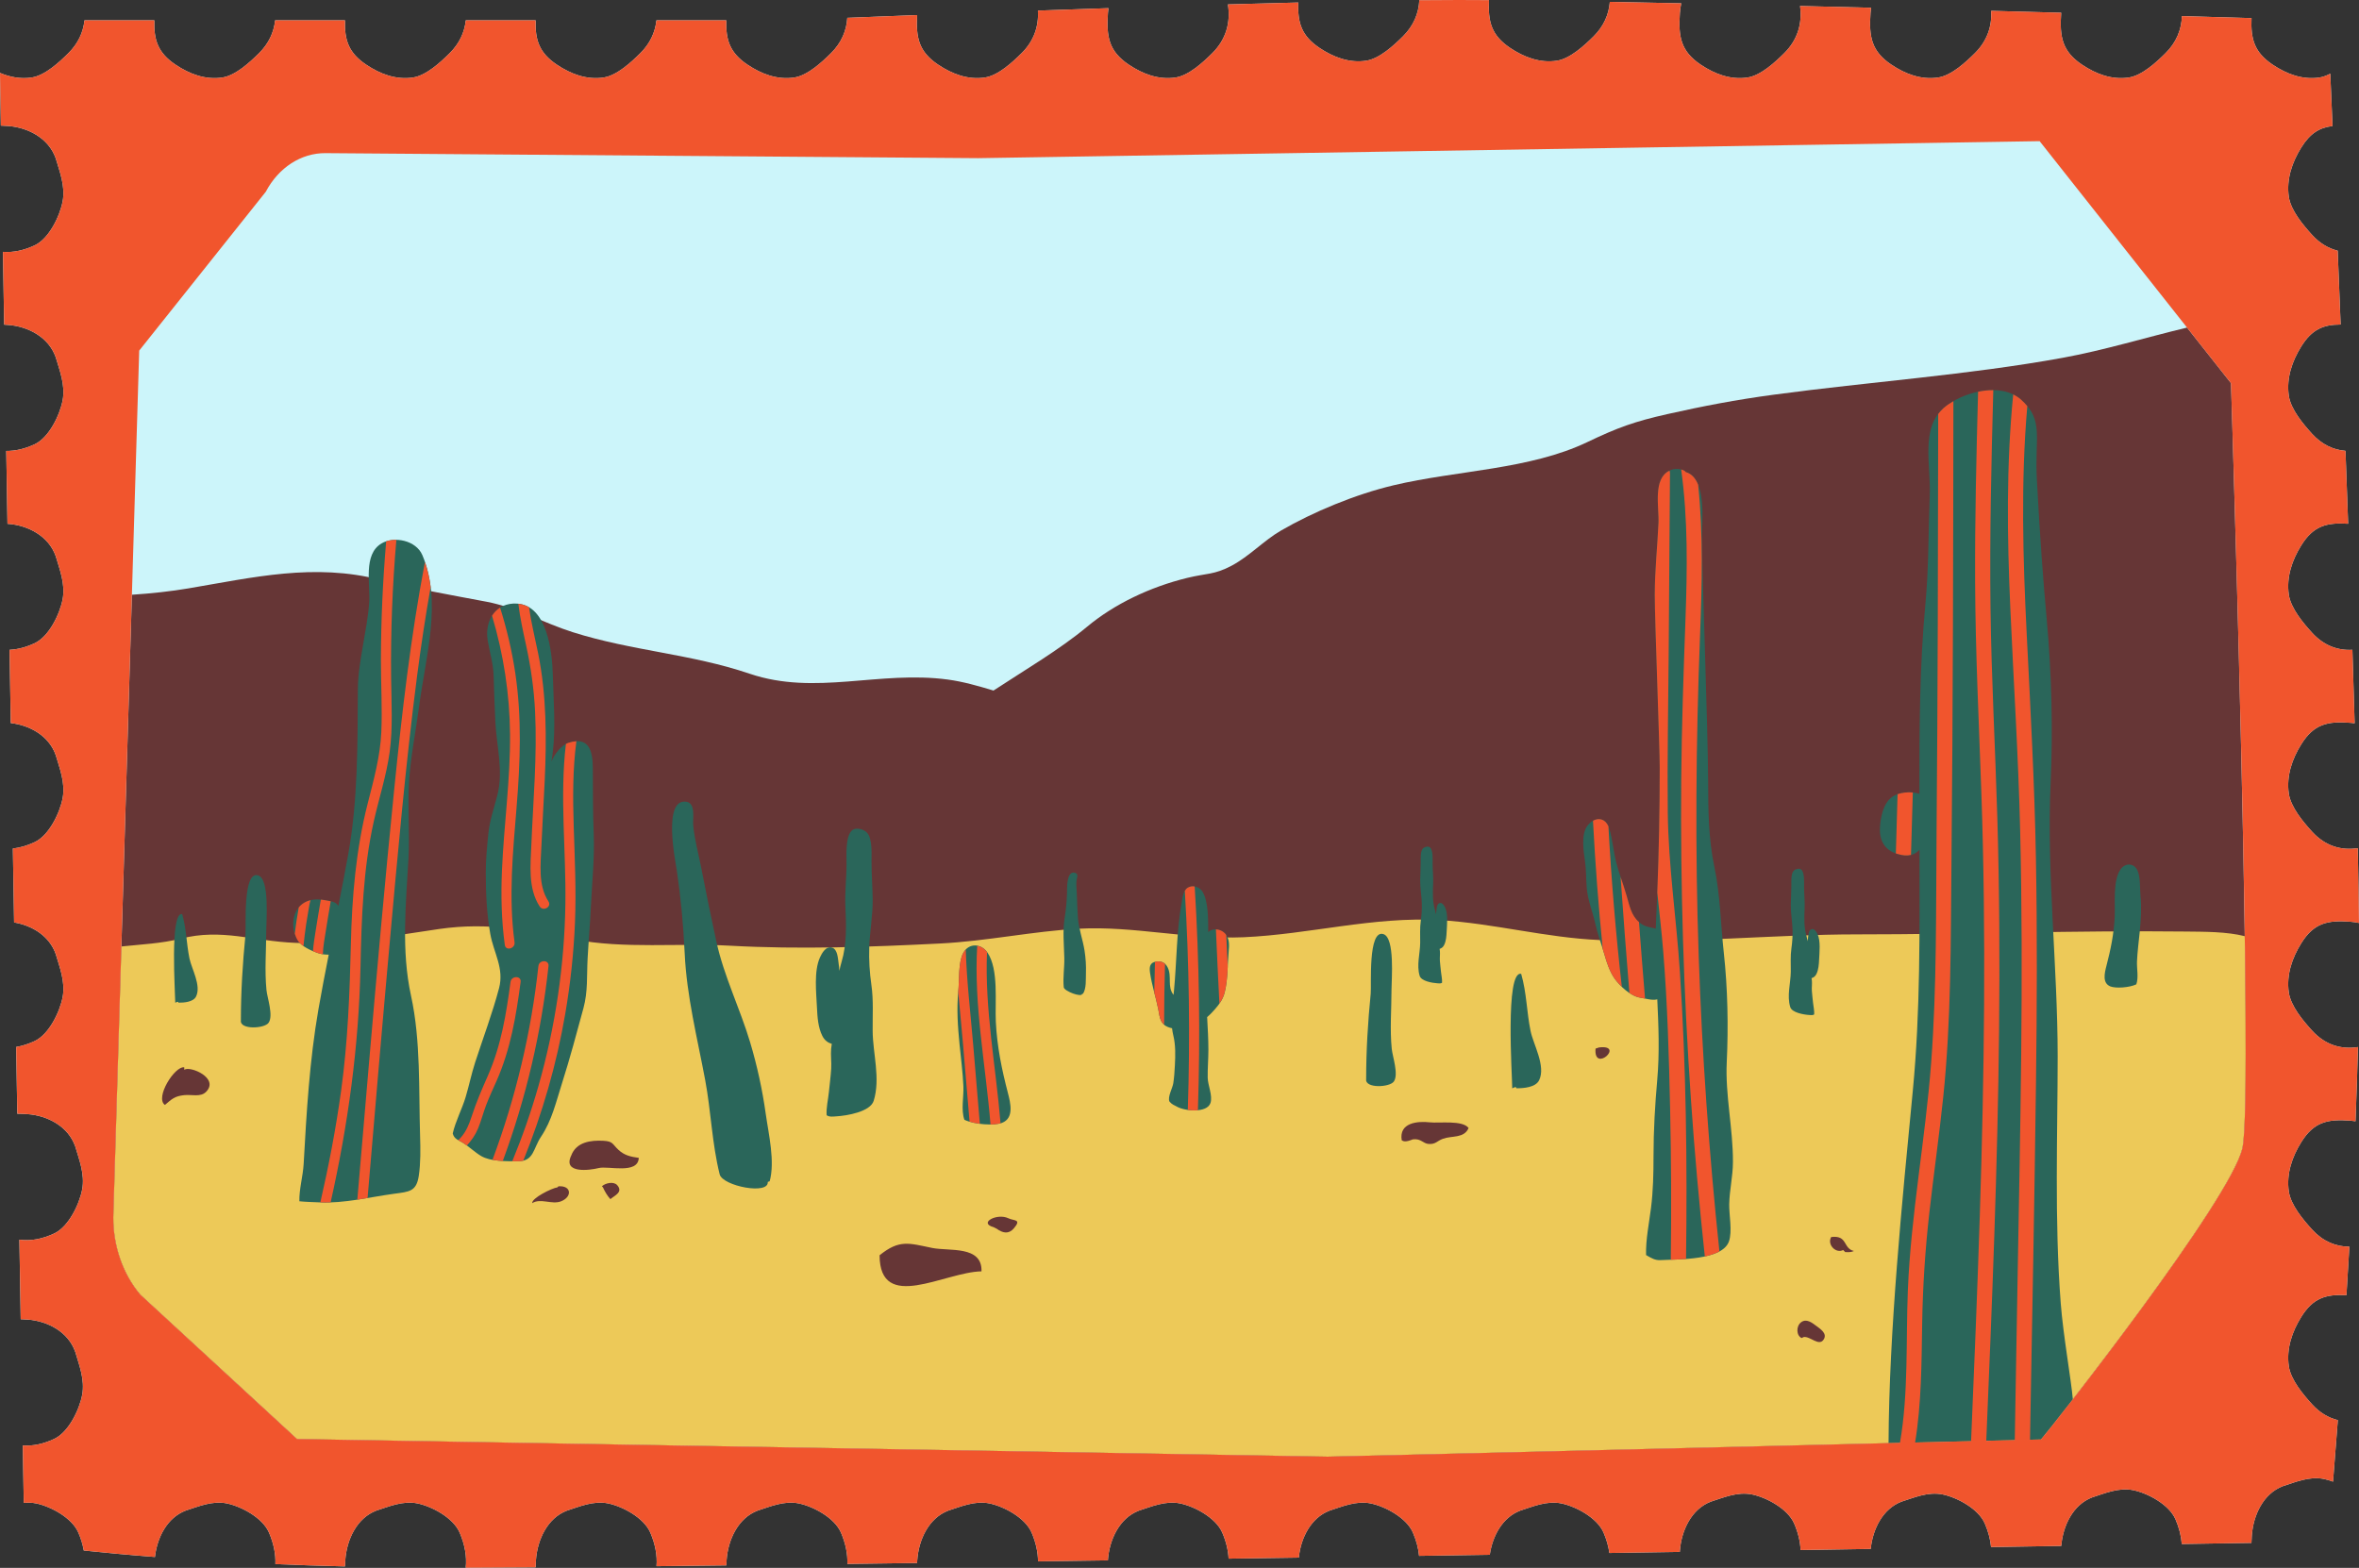
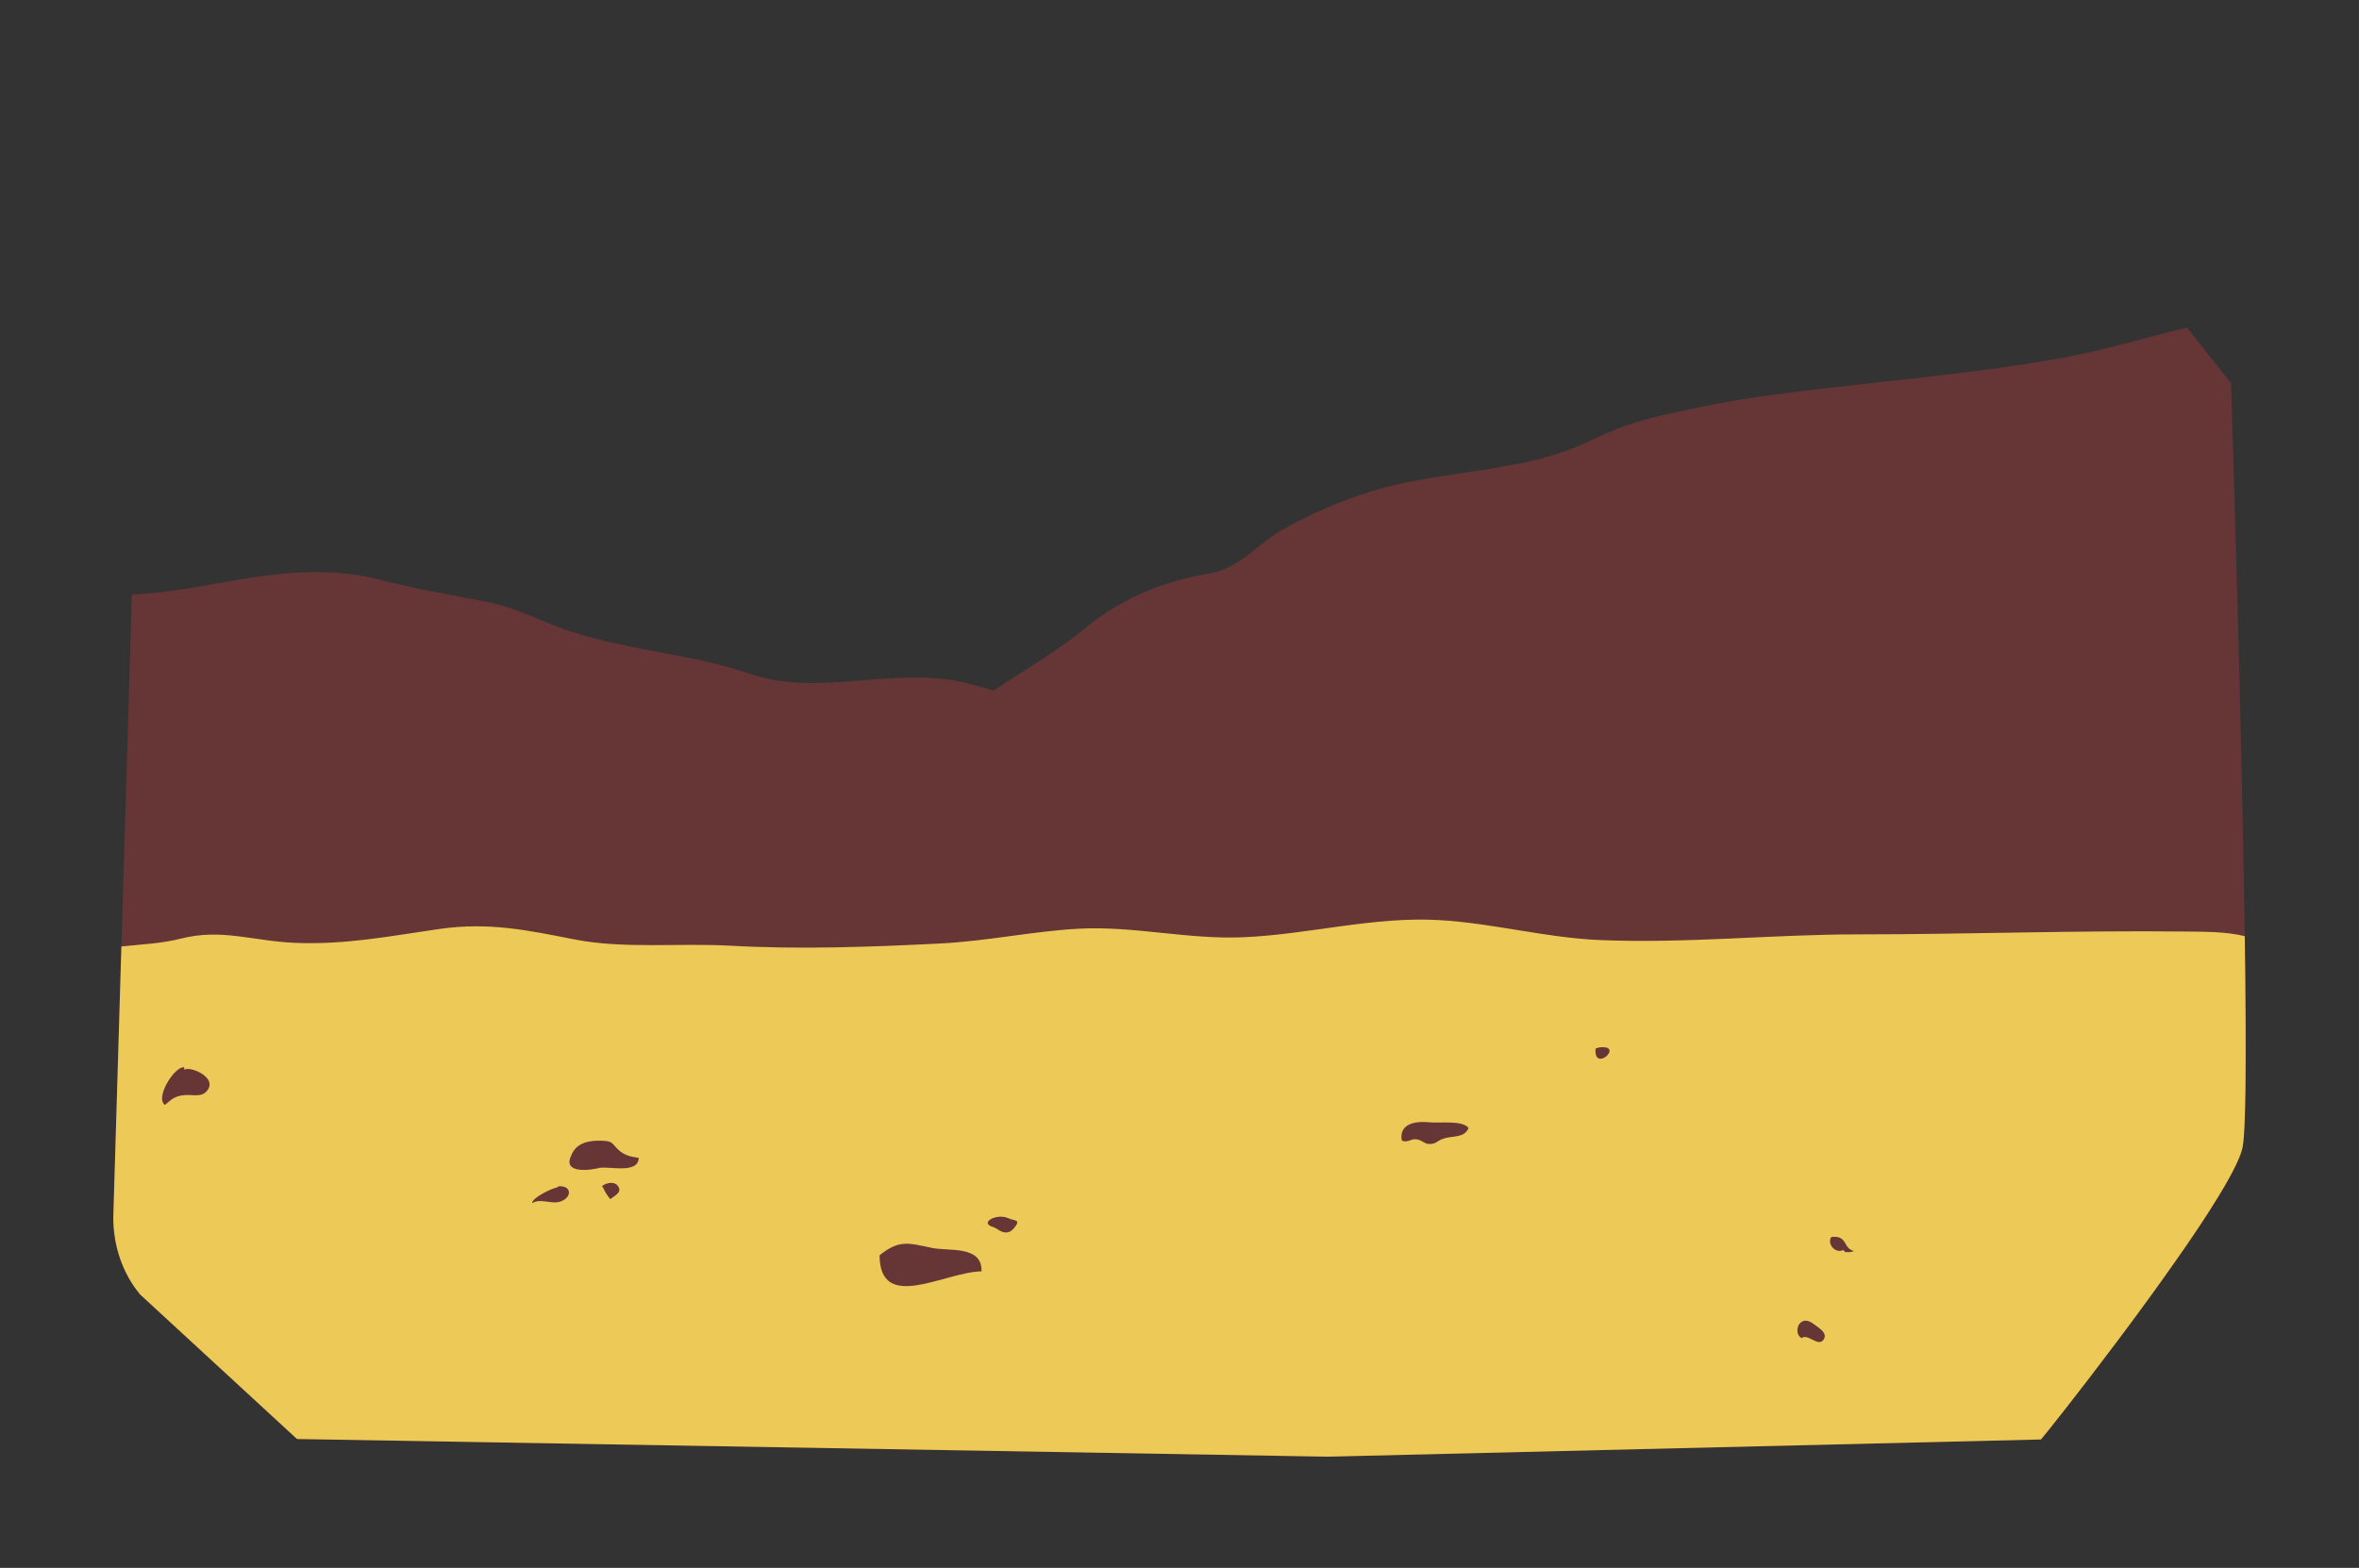
<svg xmlns="http://www.w3.org/2000/svg" fill="#000000" height="310.1" preserveAspectRatio="xMidYMid meet" version="1" viewBox="0.0 0.0 466.5 310.1" width="466.5" zoomAndPan="magnify">
  <rect x="0.0" y="0.0" width="466.5" height="310.1" fill="#333333" stroke="none" />
  <g id="change1_1">
-     <path d="M280.672,0.045C283.465,0.016,286.071,0,288.453,0c1.794,0,3.803,0.009,6,0.026 c-0.215,4.259,0.473,6.943,4.144,9.423c2.762,1.866,5.96,3.072,9.299,2.554c2.58-0.4,5.378-2.961,7.25-4.823 c1.996-1.986,3.014-4.318,3.202-6.811c4.484,0.083,9.219,0.179,14.121,0.283c-0.13,0.636-0.222,1.277-0.267,1.912 c-0.335,4.722,0.204,7.578,4.097,10.208c2.762,1.866,5.96,3.072,9.299,2.554c2.58-0.4,5.378-2.961,7.25-4.823 c2.653-2.639,3.583-5.89,3.12-9.317c4.652,0.112,9.352,0.227,14.05,0.345c-0.049,0.345-0.09,0.69-0.115,1.033 c-0.335,4.722,0.204,7.578,4.097,10.208c2.762,1.866,5.96,3.072,9.299,2.554c2.58-0.4,5.378-2.961,7.25-4.823 c2.404-2.392,3.392-5.285,3.213-8.357c4.73,0.126,9.363,0.251,13.847,0.373c-0.001,0.015-0.003,0.03-0.004,0.045 c-0.335,4.722,0.204,7.578,4.097,10.208c2.761,1.866,5.96,3.072,9.299,2.554c2.58-0.4,5.378-2.961,7.25-4.823 c2.132-2.12,3.15-4.635,3.23-7.319c5.15,0.146,9.789,0.279,13.769,0.395c-0.178,4.126,0.549,6.758,4.154,9.193 c2.762,1.866,5.96,3.072,9.299,2.554c0.699-0.108,1.414-0.384,2.122-0.753c0.127,2.939,0.276,6.421,0.443,10.356 c-2.539,0.293-4.425,1.414-6.2,4.275c-1.788,2.882-2.944,6.22-2.448,9.704c0.383,2.692,2.837,5.612,4.621,7.566 c1.504,1.647,3.217,2.656,5.047,3.105c0.189,4.666,0.385,9.554,0.584,14.611c-3.387-0.004-5.676,0.926-7.806,4.358 c-1.788,2.882-2.944,6.22-2.448,9.704c0.383,2.692,2.837,5.612,4.621,7.566c1.919,2.101,4.177,3.165,6.589,3.348 c0.177,4.774,0.353,9.594,0.524,14.419c-4.23-0.267-6.861,0.397-9.287,4.308c-1.788,2.882-2.944,6.22-2.448,9.704 c0.383,2.692,2.837,5.612,4.621,7.566c2.278,2.494,5.032,3.528,7.957,3.357c0.158,4.943,0.306,9.802,0.443,14.53 c-0.265-0.037-0.529-0.067-0.793-0.087c-4.525-0.349-7.262,0.213-9.781,4.275c-1.788,2.882-2.944,6.22-2.448,9.704 c0.383,2.692,2.837,5.612,4.621,7.566c2.554,2.796,5.704,3.759,9.023,3.243c0.11,5.376,0.19,10.347,0.233,14.795 c-0.549-0.114-1.101-0.196-1.648-0.238c-4.525-0.349-7.262,0.213-9.781,4.275c-1.788,2.882-2.944,6.22-2.448,9.704 c0.383,2.692,2.837,5.612,4.621,7.566c2.561,2.804,5.723,3.765,9.053,3.238c-0.122,4.826-0.286,9.743-0.482,14.677 c-0.322-0.049-0.644-0.091-0.964-0.115c-4.525-0.349-7.262,0.213-9.781,4.275c-1.788,2.882-2.944,6.22-2.448,9.704 c0.383,2.692,2.837,5.612,4.621,7.566c2.122,2.323,4.656,3.378,7.356,3.375c-0.186,3.257-0.379,6.463-0.576,9.593 c-4.039-0.211-6.592,0.521-8.954,4.329c-1.788,2.882-2.944,6.22-2.448,9.704c0.383,2.692,2.837,5.612,4.621,7.566 c1.512,1.655,3.234,2.667,5.075,3.113c-0.345,4.605-0.669,8.706-0.949,12.168c-0.625-0.232-1.229-0.41-1.779-0.524 c-2.917-0.604-5.77,0.675-8.138,1.417c-3.873,1.472-5.858,5.752-6.144,9.791c-0.035,0.498-0.058,0.971-0.071,1.429 c-3.931,0.063-8.556,0.138-13.781,0.222c-0.112-1.592-0.529-3.229-1.235-4.869c-1.271-2.955-5.509-5.185-8.333-5.769 c-2.917-0.604-5.769,0.675-8.138,1.416c-3.813,1.449-5.792,5.62-6.126,9.603c-4.423,0.07-9.063,0.144-13.885,0.22 c-0.136-1.516-0.55-3.072-1.22-4.631c-1.271-2.954-5.509-5.185-8.333-5.769c-2.917-0.604-5.769,0.675-8.138,1.416 c-3.735,1.419-5.709,5.45-6.102,9.358c-4.525,0.071-9.153,0.143-13.872,0.216c-0.07-1.702-0.499-3.46-1.257-5.222 c-1.271-2.954-5.509-5.185-8.333-5.769c-2.917-0.604-5.77,0.675-8.138,1.416c-3.873,1.472-5.858,5.752-6.144,9.791 c-0.004,0.052-0.006,0.101-0.009,0.153c-4.594,0.071-9.242,0.142-13.931,0.214c-0.182-1.324-0.565-2.674-1.147-4.026 c-1.271-2.955-5.509-5.185-8.333-5.77c-2.917-0.604-5.769,0.675-8.138,1.417c-3.537,1.344-5.495,5.031-6.026,8.738 c-4.647,0.07-9.313,0.14-13.987,0.21c-0.139-1.505-0.553-3.048-1.218-4.595c-1.271-2.955-5.509-5.185-8.333-5.77 c-2.917-0.604-5.769,0.675-8.138,1.417c-3.716,1.412-5.689,5.41-6.096,9.299c-4.643,0.068-9.274,0.136-13.882,0.202 c-0.08-1.679-0.506-3.412-1.252-5.148c-1.271-2.955-5.509-5.185-8.333-5.77c-2.917-0.604-5.77,0.675-8.138,1.417 c-3.873,1.472-5.858,5.752-6.144,9.791c-0.001,0.018-0.002,0.034-0.003,0.052c-4.657,0.066-9.265,0.13-13.819,0.193 c-0.005-1.844-0.439-3.761-1.265-5.683c-1.271-2.955-5.509-5.185-8.333-5.77c-2.917-0.604-5.769,0.675-8.138,1.417 c-3.873,1.472-5.858,5.752-6.144,9.791c-0.014,0.195-0.024,0.381-0.034,0.57c-4.699,0.063-9.302,0.123-13.793,0.181 c0.083-1.998-0.358-4.091-1.26-6.189c-1.271-2.955-5.509-5.185-8.333-5.77c-2.917-0.604-5.769,0.675-8.138,1.417 c-3.873,1.472-5.858,5.752-6.144,9.791c-0.026,0.361-0.044,0.707-0.058,1.047c-4.815,0.057-9.427,0.11-13.803,0.158 c0.176-2.134-0.255-4.385-1.226-6.643c-1.271-2.955-5.509-5.185-8.333-5.77c-2.917-0.604-5.77,0.675-8.138,1.417 c-3.873,1.472-5.858,5.752-6.144,9.791c-0.035,0.5-0.058,0.975-0.071,1.435c-5.453,0.042-10.1,0.069-13.817,0.077 c0.247-2.224-0.181-4.584-1.199-6.95c-1.271-2.955-5.509-5.185-8.333-5.77c-2.917-0.604-5.769,0.675-8.138,1.417 c-3.873,1.472-5.858,5.752-6.144,9.791c-0.031,0.433-0.051,0.846-0.065,1.249c-4.849-0.12-9.442-0.275-13.763-0.457 c0.091-2.01-0.351-4.118-1.259-6.23c-1.271-2.955-5.509-5.185-8.333-5.77c-2.917-0.604-5.769,0.675-8.138,1.417 c-3.676,1.397-5.648,5.325-6.084,9.175c-5.571-0.433-10.271-0.879-14.071-1.283c-0.205-1.167-0.565-2.353-1.076-3.539 c-1.271-2.955-5.509-5.185-8.333-5.77c-0.83-0.172-1.653-0.18-2.463-0.103l-0.189-11.364c1.998,0.147,4.101-0.307,6.21-1.295 c2.831-1.326,4.968-5.75,5.528-8.696c0.579-3.044-0.647-6.021-1.357-8.493c-1.411-4.042-5.512-6.113-9.382-6.412 c-0.493-0.038-0.962-0.063-1.414-0.076l-0.262-15.73c2.196,0.319,4.539-0.126,6.887-1.225c2.831-1.326,4.968-5.749,5.528-8.696 c0.579-3.044-0.647-6.021-1.357-8.493c-1.411-4.042-5.512-6.113-9.382-6.412c-0.744-0.057-1.436-0.087-2.09-0.083l-0.22-13.207 c1.205-0.202,2.431-0.593,3.659-1.168c2.831-1.326,4.968-5.75,5.528-8.696c0.579-3.044-0.647-6.021-1.357-8.493 c-1.272-3.645-4.733-5.682-8.24-6.267l-0.243-14.626c1.413-0.154,2.862-0.584,4.312-1.263c2.831-1.326,4.968-5.75,5.528-8.696 c0.579-3.044-0.647-6.021-1.357-8.493c-1.352-3.873-5.174-5.932-8.896-6.36l-0.241-14.487c1.619-0.079,3.291-0.524,4.966-1.309 c2.831-1.326,4.968-5.749,5.528-8.696c0.579-3.044-0.647-6.021-1.357-8.493c-1.411-4.042-5.512-6.113-9.382-6.412 c-0.058-0.004-0.112-0.007-0.169-0.011l-0.24-14.415c1.82,0.026,3.718-0.427,5.62-1.318c2.831-1.326,4.968-5.75,5.528-8.696 c0.579-3.044-0.647-6.021-1.357-8.493c-1.411-4.042-5.512-6.113-9.382-6.412c-0.282-0.022-0.556-0.04-0.825-0.054l-0.24-14.402 c2.018,0.163,4.144-0.29,6.275-1.288c2.831-1.326,4.968-5.75,5.528-8.696c0.579-3.044-0.647-6.021-1.357-8.493 c-1.411-4.042-5.512-6.113-9.382-6.412c-0.517-0.04-1.007-0.066-1.48-0.078L0,14.421c1.98,0.838,4.1,1.244,6.283,0.906 c2.58-0.4,5.378-2.961,7.25-4.823c1.908-1.898,2.922-4.112,3.173-6.48h13.811c-0.105,3.872,0.695,6.403,4.169,8.749 c2.762,1.866,5.96,3.072,9.299,2.554c2.58-0.4,5.378-2.961,7.25-4.823c1.908-1.898,2.922-4.112,3.173-6.48h13.811 c-0.105,3.872,0.695,6.403,4.169,8.749c2.762,1.866,5.96,3.072,9.299,2.554c2.58-0.4,5.378-2.961,7.25-4.823 c1.908-1.898,2.922-4.112,3.173-6.48h13.811c-0.105,3.872,0.695,6.403,4.169,8.749c2.762,1.866,5.96,3.072,9.299,2.554 c2.58-0.4,5.378-2.961,7.25-4.823c1.908-1.898,2.922-4.112,3.173-6.48h13.811c-0.105,3.872,0.695,6.403,4.169,8.749 c2.762,1.866,5.96,3.072,9.299,2.554c2.58-0.4,5.378-2.961,7.25-4.823c2.041-2.03,3.063-4.422,3.217-6.978 c3.89-0.156,8.57-0.341,13.814-0.543c-0.271,4.471,0.347,7.239,4.122,9.789c2.762,1.866,5.96,3.072,9.299,2.554 c2.58-0.4,5.378-2.961,7.25-4.823c2.417-2.404,3.402-5.316,3.21-8.406c4.539-0.162,9.214-0.324,13.948-0.483 c-0.043,0.317-0.08,0.634-0.102,0.95c-0.335,4.722,0.204,7.578,4.097,10.208c2.762,1.866,5.96,3.072,9.299,2.554 c2.58-0.4,5.378-2.961,7.25-4.823c2.734-2.72,3.643-6.088,3.079-9.631c4.738-0.137,9.403-0.263,13.912-0.375 c-0.138,3.986,0.629,6.564,4.162,8.951c2.762,1.866,5.96,3.072,9.299,2.554c2.58-0.4,5.378-2.961,7.25-4.823 C279.527,5.109,280.551,2.66,280.672,0.045z" fill="#ccf5fa" />
-   </g>
+     </g>
  <g id="change2_1">
    <path d="M444.082,211.267c-0.002,0.294-0.004,0.578-0.006,0.866c-0.003,0.371-0.004,0.756-0.008,1.116 c-0.001,0.072-0.001,0.148-0.002,0.22c-0.004,0.472-0.01,0.924-0.015,1.377c-0.002,0.199-0.005,0.405-0.007,0.6 c-0.005,0.38-0.011,0.744-0.017,1.109c-0.004,0.25-0.008,0.504-0.013,0.747c-0.006,0.326-0.013,0.639-0.02,0.951 c-0.006,0.258-0.011,0.515-0.018,0.763c-0.007,0.284-0.015,0.559-0.022,0.831c-0.007,0.256-0.015,0.509-0.023,0.753 c-0.008,0.247-0.016,0.488-0.025,0.723c-0.009,0.245-0.018,0.482-0.028,0.715c-0.009,0.214-0.018,0.426-0.028,0.628 c-0.011,0.23-0.022,0.449-0.034,0.665c-0.01,0.182-0.02,0.364-0.03,0.535c-0.009,0.149-0.019,0.285-0.028,0.424 c0,0.002,0,0.005,0,0.007h0c-0.004,0.054-0.007,0.113-0.011,0.167c-0.011,0.153-0.021,0.311-0.033,0.453 c-0.015,0.19-0.031,0.361-0.048,0.532c-0.011,0.119-0.022,0.246-0.034,0.356c-0.019,0.176-0.039,0.328-0.059,0.48 c-0.01,0.08-0.021,0.171-0.031,0.244c-0.031,0.205-0.063,0.385-0.096,0.535c-0.001,0.005-0.002,0.012-0.003,0.016 c-0.199,0.881-0.645,2.021-1.286,3.36c-0.868,1.814-2.099,3.999-3.599,6.445c-0.602,0.981-1.246,2.004-1.926,3.06 c-0.454,0.704-0.923,1.423-1.406,2.155c-0.242,0.366-0.487,0.735-0.735,1.106c-1.242,1.859-2.566,3.789-3.94,5.755 c-1.099,1.573-2.231,3.169-3.379,4.77c-0.574,0.8-1.152,1.602-1.733,2.402c-0.871,1.2-1.746,2.398-2.62,3.586 c-0.415,0.564-0.83,1.125-1.243,1.684c-0.747,1.009-1.491,2.009-2.227,2.993c-0.286,0.382-0.57,0.762-0.854,1.139 c-7.364,9.808-13.767,17.875-14.886,19.17l-141.035,3.404l-203.843-3.494l-31.003-28.569c-1.71-2.037-3.044-4.425-3.948-7.018 s-1.38-5.39-1.376-8.243l0.054-1.806h0l1.058-35.393h0l0.49-16.387l0,0l2.079-69.567c3.904-0.25,7.697-0.672,11.209-1.265 c12.857-2.172,24.844-5.044,37.939-1.679c7.146,1.836,13.802,2.962,20.998,4.328c5.877,1.115,11.327,4.217,17.068,6.031 c11.742,3.711,23.287,4.255,34.972,8.211c12.984,4.396,25.576-0.685,39.193,1.152c2.947,0.398,5.96,1.248,9,2.171 c6.304-4.14,13.022-8.056,18.526-12.634c5.322-4.427,12.332-7.827,19.819-9.654c3.816-0.931,5.31-0.582,8.733-2.398 c3.545-1.881,6.371-4.981,9.75-6.94c6.38-3.699,14.725-7.18,22.302-8.976c12.615-2.99,26.857-3.061,38.341-8.556 c5.939-2.842,9.255-4.053,15.855-5.533c7.055-1.582,13.469-2.816,20.998-3.829c18.99-2.557,38.479-3.898,57.056-7.282 c8.289-1.51,16.381-4.01,24.654-5.988l8.691,10.993c0,0,2.086,64.45,2.724,109.376c0,0,0,0,0,0c0.002,0.148,0.004,0.288,0.006,0.436 c0.017,1.22,0.033,2.424,0.048,3.612c0.006,0.452,0.011,0.897,0.016,1.344c0.012,0.971,0.022,1.931,0.032,2.878 c0.003,0.328,0.007,0.661,0.01,0.986c0.011,1.157,0.021,2.286,0.03,3.402c0.003,0.407,0.006,0.811,0.009,1.212 c0.008,1.083,0.014,2.151,0.019,3.19c0,0.086,0.001,0.179,0.002,0.265c0.002,0.461,0.003,0.901,0.004,1.353 c0.001,0.362,0.003,0.728,0.003,1.083c0.001,0.519,0.002,1.023,0.002,1.528c0,0.335,0,0.67,0,0.999c0,0.494-0.001,0.979-0.002,1.459 c-0.001,0.337-0.002,0.668-0.003,0.997C444.087,210.365,444.085,210.822,444.082,211.267z" fill="#663636" />
  </g>
  <g id="change3_1">
    <path d="M444.083,202.486c-0.024-5.253-0.084-11.1-0.173-17.325c-3.602-0.91-7.996-0.874-11.709-0.916 c-21.604-0.249-43.101,0.561-64.822,0.561c-17.003,0-33.851,1.846-51.023,1.122c-10.668-0.449-21.029-3.32-31.689-3.941 c-13.028-0.759-25.753,2.82-38.749,3.386c-11.01,0.48-21.677-2.263-32.544-1.689c-9.065,0.479-18.156,2.463-27.512,2.931 c-13.806,0.69-27.703,1.198-41.523,0.431c-9.966-0.553-21.027,0.668-30.75-1.242c-9.235-1.814-16.91-3.475-26.767-2.057 c-9.709,1.397-18.337,3.125-28.325,2.743c-8.404-0.322-14.612-2.912-22.745-0.842c-3.8,0.968-7.812,1.135-11.748,1.552l-0.49,16.387 h0l-1.112,37.199c-0.005,2.854,0.471,5.65,1.376,8.243s2.238,4.981,3.948,7.018l31.003,28.569l203.843,3.494l141.035-3.404 c1.119-1.295,7.522-9.362,14.886-19.17c0.283-0.377,0.568-0.757,0.854-1.139c0.736-0.984,1.48-1.984,2.227-2.993 c0.414-0.559,0.828-1.12,1.243-1.684c0.874-1.188,1.75-2.385,2.62-3.586c0.581-0.8,1.159-1.602,1.733-2.402 c1.148-1.601,2.28-3.197,3.379-4.77c1.374-1.966,2.698-3.897,3.94-5.755c0.248-0.372,0.494-0.741,0.735-1.106 c0.483-0.732,0.953-1.451,1.406-2.155c0.68-1.056,1.324-2.078,1.926-3.06c1.5-2.446,2.73-4.631,3.599-6.445 c0.641-1.339,1.087-2.479,1.286-3.36c0.001-0.005,0.002-0.012,0.003-0.016c0.034-0.151,0.066-0.33,0.096-0.535 c0.011-0.073,0.021-0.165,0.031-0.244c0.02-0.152,0.04-0.304,0.059-0.48c0.012-0.11,0.022-0.237,0.034-0.356 c0.016-0.171,0.032-0.342,0.048-0.532c0.011-0.143,0.022-0.3,0.033-0.453c0.014-0.193,0.027-0.387,0.04-0.597 c0.01-0.171,0.02-0.354,0.03-0.535c0.012-0.216,0.023-0.435,0.034-0.665c0.01-0.203,0.019-0.414,0.028-0.628 c0.01-0.232,0.019-0.469,0.028-0.715c0.009-0.235,0.017-0.476,0.025-0.723c0.008-0.245,0.016-0.497,0.023-0.753 c0.008-0.272,0.015-0.546,0.022-0.831c0.006-0.249,0.012-0.506,0.018-0.763c0.007-0.312,0.014-0.625,0.02-0.951 c0.005-0.243,0.009-0.496,0.013-0.747c0.006-0.365,0.012-0.729,0.017-1.109c0.003-0.196,0.005-0.401,0.007-0.6 c0.006-0.452,0.011-0.905,0.015-1.377c0.001-0.072,0.001-0.148,0.002-0.22C444.097,210.063,444.101,206.446,444.083,202.486z M40.717,215.984c-1.07,1.056-2.823,0.465-4.278,0.618c-1.895,0.2-2.433,0.753-3.827,1.939c-2.03-1.417,1.97-7.772,3.827-7.432 v0.478C37.6,210.75,43.476,213.26,40.717,215.984z M110.912,237.617c-1.794,0.678-4.021-0.695-5.661,0.346 c-0.159-0.966,3.877-2.975,4.982-3.119l0.209-0.209C113.071,234.45,113.168,236.765,110.912,237.617z M120.706,237.172 c-0.602-0.65-1.094-1.493-1.471-2.328l-0.209-0.209c0.683-0.648,2.332-1.025,3.037-0.219 C123.27,235.795,121.552,236.443,120.706,237.172z M118.393,231.024c-1.758,0.446-7.169,1.16-5.438-2.461 c0.998-2.679,3.826-3.075,6.386-2.931c1.908,0.108,1.715,0.624,2.946,1.779c1.198,1.123,2.449,1.379,4.034,1.6 C126.173,232.324,120.277,230.547,118.393,231.024z M173.94,248.278c3.911-3.16,5.757-2.407,10.393-1.453 c3.334,0.686,9.927-0.535,9.763,4.629C186.775,251.581,173.981,259.716,173.94,248.278z M200.509,242.935 c-1.024,1.211-2.171,0.985-3.441,0.073l-0.586-0.293c-3.062-0.83,0.693-2.835,2.928-1.757 C200.527,241.498,202.072,241.086,200.509,242.935z M285.346,225.234c-1.197,0.434-1.413,1.108-2.804,1.028 c-1.129-0.065-1.532-1.128-3.141-0.914c-1.502,0.609-1.863,0.39-2.205,0.185c-0.582-3.501,3.13-3.825,5.57-3.55 c1.848,0.208,6.457-0.482,7.651,1.122C289.533,225.192,287.153,224.579,285.346,225.234z M315.526,207.398l0.673-0.224 C321.46,206.523,315.104,212.346,315.526,207.398z M360.683,264.858c-0.91,1.592-2.671-0.609-4.002-0.411l-0.4,0.2 c-1.064-0.476-1.133-2.326-0.124-3.109c1.057-0.821,2.174,0.074,3.082,0.752C360.058,262.903,361.325,263.735,360.683,264.858z M364.886,247.637l-0.4-0.4c-1.397,0.751-3.224-1.038-2.367-2.567c3.315-0.427,2.285,2.246,4.497,2.761 C366.094,247.68,365.512,247.692,364.886,247.637z" fill="#edc958" />
  </g>
  <g id="change4_1">
-     <path d="M342.695,229.839c-0.011,2.855-0.676,5.494-0.736,8.332c-0.045,2.1,0.648,5.37-0.055,7.362 c-1.331,3.768-9.997,3.519-13.545,3.703c-1.043,0.054-1.766-0.367-2.843-1.003c-0.083-3.06,0.594-6.283,0.973-9.296 c0.432-3.435,0.5-6.822,0.5-10.326c0-5.088,0.297-10.051,0.736-15.038c0.472-5.35,0.258-10.64,0.008-15.935 c-0.048,0.016-0.093,0.037-0.143,0.049c-0.92,0.213-2.3-0.225-3.237-0.364c-1.857-0.275-4.019-2.29-5.067-3.781 c-0.967-1.376-1.554-3.176-2.012-4.781c-0.577-2.017-1.356-4.012-1.796-6.063c-0.501-2.333-1.481-4.588-1.689-6.988 c-0.156-1.8-0.092-3.62-0.352-5.397c-0.278-1.899-0.799-5.237,0.432-6.926c1.383-1.897,3.643-1.934,4.366,0.483 c0.645,2.154,0.826,4.504,1.377,6.698c0.568,2.261,1.416,4.33,2.052,6.57c0.663,2.332,1.051,4.61,3.317,5.829 c0.767,0.412,1.647,0.489,2.454,0.696c0.014-0.401,0.025-0.802,0.045-1.204c0.503-10.068,0.736-20.328,0.736-30.629 c0-4.138-0.987-29.39-0.982-34.165c0.006-4.855,0.529-9.56,0.736-14.229c0.147-3.296-1.312-9.324,2.7-10.565 c0.933-0.288,2.356-0.05,2.7,0.497c4.223,1.19,3.191,9.888,3.191,13.188c0,5.687,1.183,37.479,1.227,47.855 c0.025,5.865,0.04,11.349,1.227,17.011c1.188,5.67,1.236,11.245,1.869,16.989c0.781,7.085,0.916,14.703,0.586,21.659 C341.156,216.633,342.721,223.159,342.695,229.839z M239.23,184.118c-0.115,0.072-0.206,0.159-0.295,0.247 c-0.023-2.612,0.045-6.068-1.141-8.002c-0.546-0.89-1.843-1.417-2.875-0.812c-1.002,0.588-1.069,2.092-1.249,3.081 c-1.016,5.587-0.965,11.55-1.512,17.318c-0.026,0.274-0.056,0.547-0.087,0.821c-1.306-1.613-0.265-3.625-1.158-5.416 c-0.474-0.949-1.203-1.332-2.273-1.17c-1.273,0.193-1.381,1.078-1.215,2.228c0.351,2.418,1.143,4.793,1.62,7.173 c0.225,1.121,0.269,2.449,1.274,3.188c0.375,0.276,0.904,0.487,1.456,0.597c0.056,0.461,0.128,0.922,0.242,1.386 c0.476,1.936,0.422,3.966,0.317,5.969c-0.06,1.137-0.138,2.392-0.312,3.517c-0.156,1.012-1.169,2.722-0.757,3.63 c0.597,0.679,0.956,0.697,1.426,0.979c1.512,0.909,6.005,1.367,6.686-0.704c0.468-1.423-0.528-3.523-0.552-4.985 c-0.03-1.819,0.137-3.692,0.137-5.539c0-2.173-0.132-4.318-0.248-6.453c0.64-0.54,1.24-1.21,1.541-1.557 c0.907-1.046,1.594-1.975,1.932-3.333c0.641-2.577,0.549-5.416,0.785-8.066c0.11-1.232,0.194-2.4-0.575-3.415 C241.731,183.92,240.281,183.458,239.23,184.118z M148.349,206.177c-2.008-6.726-5.196-13.101-6.692-19.987 c-1.056-4.86-2.055-9.732-2.997-14.615c-0.536-2.777-1.362-5.684-1.583-8.503c-0.098-1.245,0.517-4.193-1.325-4.491 c-4.774-0.771-2.164,11.837-1.909,13.591c0.805,5.526,1.3,10.779,1.556,16.38c0.384,8.428,2.5,16.775,4.053,25.058 c1.159,6.18,1.339,12.536,2.864,18.651c0.584,2.341,9.894,4.156,9.505,1.441c0.039,0.274,0.266-0.243,0.364,0.02 c1.127-3.97-0.196-9.415-0.757-13.425C150.758,215.521,149.729,210.797,148.349,206.177z M82.906,139.528 c1.275-9.7,4.556-20.472,0.612-29.744c-1.233-2.899-5.545-3.792-8.053-2.313c-3.725,2.197-2.188,8.081-2.458,11.772 c-0.4,5.472-2.209,11.681-2.241,17.166c-0.062,10.755,0.013,21.772-1.854,32.273c-0.623,3.504-1.304,6.997-1.996,10.488 c-0.613-0.879-1.369-0.876-2.305-1.064c-1.689-0.338-3.392-0.389-4.841,0.699c-2.171,1.63-2.252,5.051-0.861,7.235 c0.721,1.133,2.552,1.957,3.769,2.401c0.816,0.298,1.57,0.384,2.327,0.374c-0.713,3.61-1.411,7.223-2.041,10.849 c-1.75,10.076-2.347,20.344-2.918,30.552c-0.137,2.442-0.902,4.968-0.845,7.378c1.188,0.134,3.054,0.169,4.009,0.216 c4.816,0.24,10.005-1.062,14.76-1.706c2.961-0.401,4.372-0.422,4.843-3.538c0.38-2.519,0.338-5.338,0.258-7.9 c-0.282-9.1,0.156-18.831-1.789-27.71c-1.957-8.935-1.006-18.154-0.508-27.19c0.273-4.953-0.177-9.963,0.101-14.874 C81.163,149.774,82.237,144.615,82.906,139.528z M117.234,151.836c-0.029-3.499-0.868-6.205-4.818-4.923 c-1.402,0.455-2.786,2.255-3.393,3.754c0.157-0.599,0.224-1.362,0.295-1.945c0.592-4.847,0.133-10.384,0-15.342 c-0.12-4.472-1.119-13.63-7.055-13.998c-4.192-0.26-6.491,3.301-5.812,7.323c0.397,2.348,1.091,4.503,1.166,6.994 c0.091,3.01,0.196,6.046,0.344,9.085c0.234,4.823,1.646,9.687,0.382,14.542c-0.716,2.751-1.52,4.957-1.797,7.781 c-0.245,2.504-0.478,4.866-0.478,7.429c0,4.141,0.18,8.239,0.899,12.234c0.661,3.679,2.76,6.742,1.725,10.668 c-1.29,4.891-3.138,9.796-4.726,14.677c-0.727,2.233-1.202,4.599-1.888,6.883c-0.717,2.388-1.994,4.751-2.547,7.176 c0.269,1.139,1.206,1.35,2.066,1.889c1.243,0.779,2.325,1.858,3.566,2.59c1.851,1.092,5.064,1.03,7.23,1.031 c3.218,0.002,2.995-2.452,4.605-4.867c2.157-3.236,2.949-6.828,4.141-10.56c1.565-4.901,2.891-9.891,4.241-14.86 c0.903-3.322,0.638-6.387,0.822-9.818c0.183-3.414,0.492-6.861,0.65-10.287c0.225-4.87,0.754-9.576,0.553-14.474 C117.226,160.489,117.269,156.168,117.234,151.836z M172.322,194.814c-0.356-2.463-0.508-4.934-0.424-7.447 c0.105-3.157,0.708-6.254,0.674-9.443c-0.027-2.505-0.226-5.001-0.225-7.527c0.001-1.497,0.196-4.517-0.899-5.71 c-0.59-0.643-2.033-1.075-2.807-0.56c-1.512,1.004-1.237,5.038-1.237,6.705c0,2.931-0.363,5.706-0.219,8.621 c0.177,3.566,0.269,7.363-0.749,10.752c-0.18,0.601-0.323,1.207-0.446,1.816c-0.038-0.521-0.086-1.042-0.163-1.558 c-0.139-0.938-0.185-2.697-1.285-3.038c-1.211-0.375-2.012,1.111-2.389,1.939c-1.23,2.698-0.735,6.941-0.596,9.921 c0.086,1.842,0.216,3.932,1.071,5.615c0.459,0.904,1.103,1.333,1.866,1.565c-0.057,0.316-0.105,0.633-0.133,0.952 c-0.113,1.306,0.093,2.644,0.014,3.953c-0.093,1.541-0.31,3.087-0.458,4.624c-0.14,1.445-0.556,3.133-0.446,4.578 c0.533,0.399,1.346,0.259,1.913,0.225c2.132-0.128,6.73-0.899,7.399-3.086c1.358-4.441-0.166-9.266-0.211-13.767 C172.541,200.908,172.756,197.819,172.322,194.814z M275.175,195.701c0-1.975,0.706-10.212-1.595-10.944 c-3.091-0.983-2.347,10.049-2.517,11.763c-0.552,5.556-0.903,11.209-0.903,16.936c-0.224,1.854,4.654,1.624,5.477,0.451 c0.988-1.41-0.263-4.941-0.416-6.469C274.836,203.609,275.175,199.559,275.175,195.701z M196.931,202.118 c-0.193-3.872,0.597-10.371-1.645-13.695c-1.252-1.856-3.735-1.978-4.824,0.106c-0.991,1.897-0.738,5.359-0.954,7.527 c-0.349,3.495-0.098,6.976,0.241,10.467c0.27,2.78,0.648,5.538,0.767,8.347c0.087,2.063-0.497,4.654,0.196,6.61 c2.092,0.982,5.926,1.182,7.423,0.612c2.431-0.927,1.714-3.867,1.179-5.928C198.107,211.514,197.178,207.073,196.931,202.118z M300.82,192.621c-3.207-0.764-1.771,20.277-1.771,22.64c0.762-0.402,0.772-0.206,0.833-0.015c1.416,0.005,3.785-0.159,4.486-1.588 c1.368-2.787-1.15-7.089-1.69-9.725C301.889,200.09,301.915,196.428,300.82,192.621z M406.91,208.857 c0-17.604-2.195-36.288-1.397-53.816c0.479-10.519,0.226-21.691-0.774-32.625c-0.665-7.278-1.354-16.44-1.934-27.465 c-0.496-8.413,1.492-11.798-3.137-15.912c-4.041-3.591-11.693-1.471-15.286,1.642c-4.618,4.001-2.53,11.305-2.765,17.235 c-0.277,6.989-0.202,14.556-0.85,21.406c-1.165,12.307-1.22,25.088-1.201,37.686c-1.476-0.511-3.358-0.335-4.589,0.169 c-2.286,0.935-2.947,3.7-3.176,5.974c-0.265,2.636,0.555,4.853,3.322,5.722c2.017,0.633,3.349,0.349,4.458-0.776 c0.021,15.969,0.202,31.848-1.318,47.642c-2.087,21.686-4.703,47.562-4.796,69.696l30.141-0.727c0.64-0.741,3.012-3.701,6.303-7.934 c-0.324-3.838-1.916-12.747-2.395-19.023C406.248,241.183,406.91,224.271,406.91,208.857z M52.651,184.087 c0-1.975,0.706-10.212-1.595-10.944c-3.091-0.983-2.347,10.049-2.517,11.763c-0.552,5.556-0.903,11.209-0.903,16.936 c-0.224,1.854,4.654,1.624,5.477,0.451c0.988-1.41-0.263-4.941-0.416-6.469C52.312,191.996,52.651,187.945,52.651,184.087z M36.029,180.803c-2.483-0.591-1.371,15.697-1.371,17.526c0.59-0.311,0.598-0.16,0.645-0.012c1.096,0.004,2.93-0.123,3.472-1.229 c1.059-2.157-0.89-5.487-1.309-7.528C36.857,186.584,36.877,183.75,36.029,180.803z M358.215,183.786 c-0.559,0.173-0.583,1.068-0.653,1.544c-0.04,0.272-0.058,0.547-0.078,0.821c-0.064-0.319-0.137-0.637-0.232-0.952 c-0.517-1.723-0.47-3.653-0.381-5.466c0.073-1.482-0.111-2.893-0.111-4.383c0-0.847,0.14-2.898-0.629-3.409 c-0.394-0.261-1.127-0.042-1.427,0.285c-0.557,0.607-0.457,2.142-0.457,2.903c0.001,1.284-0.1,2.553-0.114,3.827 c-0.018,1.621,0.289,3.196,0.343,4.801c0.043,1.278-0.035,2.534-0.216,3.786c-0.221,1.528-0.112,3.099-0.127,4.642 c-0.023,2.288-0.797,4.741-0.107,6.999c0.34,1.112,2.678,1.504,3.761,1.569c0.288,0.017,0.701,0.089,0.972-0.114 c0.056-0.735-0.156-1.593-0.227-2.328c-0.075-0.781-0.186-1.567-0.233-2.351c-0.04-0.665,0.064-1.346,0.007-2.01 c-0.014-0.162-0.038-0.323-0.068-0.484c0.388-0.118,0.715-0.336,0.949-0.796c0.435-0.856,0.501-1.919,0.545-2.855 c0.07-1.515,0.322-3.672-0.303-5.044C359.238,184.351,358.831,183.595,358.215,183.786z M423.128,184.412 c0.233-2.4,0.405-4.791,0.165-7.193c-0.148-1.49,0.026-3.869-0.656-5.172c-0.748-1.432-2.454-1.348-3.315-0.073 c-1.541,2.284-0.998,6.751-1.131,9.411c-0.169,3.405-0.808,6.457-1.638,9.653c-0.368,1.416-0.86,3.437,0.81,4.074 c1.029,0.392,3.664,0.254,5.101-0.42c0.476-1.344,0.075-3.125,0.135-4.543C422.682,188.218,422.942,186.323,423.128,184.412z M213.157,181.433c-0.094-1.546-0.165-3.092-0.212-4.635c-0.027-0.878-0.16-1.82-0.06-2.683c0.044-0.381,0.482-1.209-0.224-1.46 c-1.831-0.649-1.638,3.352-1.654,3.899c-0.049,1.724-0.203,3.339-0.473,5.037c-0.408,2.555-0.127,5.238-0.065,7.852 c0.047,1.95-0.304,3.868-0.108,5.831c0.075,0.752,3.624,2.111,3.651,1.264c-0.003,0.085,0.121-0.049,0.142,0.038 c0.708-1.089,0.547-2.834,0.592-4.083c0.053-1.487-0.039-2.991-0.277-4.494C214.124,185.811,213.29,183.624,213.157,181.433z M284.663,178.627c-0.522,0.162-0.544,0.998-0.61,1.443c-0.038,0.254-0.054,0.511-0.073,0.768c-0.06-0.299-0.128-0.596-0.217-0.89 c-0.483-1.61-0.44-3.414-0.356-5.109c0.069-1.385-0.104-2.704-0.104-4.096c0-0.792,0.13-2.709-0.588-3.186 c-0.368-0.244-1.053-0.039-1.334,0.266c-0.52,0.567-0.427,2.002-0.427,2.713c0.001,1.2-0.094,2.386-0.107,3.576 c-0.016,1.515,0.27,2.986,0.32,4.486c0.04,1.194-0.032,2.368-0.201,3.538c-0.206,1.428-0.104,2.896-0.119,4.338 c-0.021,2.138-0.745,4.431-0.1,6.541c0.318,1.039,2.502,1.405,3.515,1.466c0.269,0.016,0.656,0.083,0.909-0.107 c0.052-0.687-0.146-1.489-0.212-2.175c-0.07-0.73-0.173-1.465-0.218-2.197c-0.037-0.622,0.06-1.258,0.007-1.878 c-0.013-0.152-0.036-0.302-0.063-0.452c0.362-0.11,0.668-0.314,0.887-0.744c0.407-0.8,0.468-1.793,0.509-2.668 c0.066-1.416,0.301-3.431-0.283-4.714C285.619,179.155,285.238,178.448,284.663,178.627z" fill="#2a665a" />
-   </g>
+     </g>
  <g id="change5_1">
-     <path d="M380.115,261.796c-0.124,7.791-0.135,15.789-1.392,23.51l-2.998,0.073 c1.706-9.841,1.163-20.217,1.556-30.083c0.601-15.106,3.478-29.998,4.608-45.058c1.145-15.244,0.945-30.606,1.076-45.884 c0.237-27.492,0.289-54.985,0.322-82.478c0.319-0.421,0.67-0.825,1.095-1.194c0.548-0.475,1.198-0.921,1.908-1.333 c-0.017,14.854-0.037,29.709-0.089,44.563c-0.055,15.644-0.143,31.289-0.294,46.932c-0.149,15.401-0.034,30.86-1.633,46.196 c-0.793,7.603-1.879,15.171-2.734,22.767C380.715,247.123,380.232,254.435,380.115,261.796z M394.978,161.723 c-0.407-13.815-1.174-27.618-1.349-41.44c-0.182-14.375,0.163-28.748,0.55-43.116c-0.992-0.01-2.006,0.106-3.007,0.316 c-0.337,12.531-0.641,25.065-0.587,37.601c0.06,13.906,0.75,27.791,1.233,41.686c0.97,27.921,0.584,55.867-0.311,83.785 c-0.476,14.832-1.093,29.658-1.718,44.484l3.003-0.073c1.142-27.101,2.256-54.208,2.533-81.334 C395.468,189.662,395.389,175.688,394.978,161.723z M402.609,169.713c-0.27-14.776-1.082-29.516-1.819-44.274 c-0.751-15.027-1.182-30.115,0.116-45.118c-0.352-0.424-0.751-0.849-1.239-1.283c-0.47-0.418-0.993-0.751-1.549-1.022 c-1.388,14.038-1.198,28.168-0.573,42.246c0.651,14.665,1.594,29.308,1.948,43.986c0.713,29.572,0.007,59.156-0.509,88.725 c-0.185,10.619-0.371,21.238-0.556,31.856l3.012-0.073c0.434-23.605,0.885-47.21,1.186-70.816 C402.814,199.199,402.879,184.454,402.609,169.713z M375.255,157.077c-0.114,3.903-0.227,7.806-0.341,11.709 c0.073,0.026,0.132,0.061,0.208,0.085c1.112,0.349,2.011,0.409,2.784,0.214c0.12-4.116,0.24-8.231,0.36-12.347 C377.21,156.635,376.114,156.781,375.255,157.077z M336.186,125.727c0.386-9.954,0.658-19.936-0.369-29.843 c-0.496-1.239-1.259-2.181-2.448-2.516c-0.147-0.233-0.496-0.406-0.914-0.51c1.365,9.825,1.209,19.791,0.852,29.682 c-0.38,10.526-0.753,21.046-0.84,31.58c-0.175,21.109,0.464,42.224,1.914,63.284c0.715,10.386,1.643,20.757,2.751,31.109 c1.084-0.233,2.076-0.558,2.89-1.003c-2.048-19.367-3.424-38.804-4.095-58.268C335.195,168.067,335.366,146.895,336.186,125.727z M332.19,192.013c-0.697-10.486-2.269-20.858-2.382-31.384c-0.113-10.488,0.1-20.986,0.177-31.474 c0.086-11.855,0.172-23.71,0.259-35.565c0.001-0.19-0.033-0.355-0.084-0.507c-3.358,1.59-2.05,7.209-2.19,10.353 c-0.208,4.67-0.73,9.375-0.736,14.229c-0.006,4.776,0.982,30.028,0.982,34.165c0,8.293-0.159,16.554-0.481,24.716 c0.397,3.834,0.849,7.662,1.164,11.505c0.855,10.454,1.147,20.966,1.376,31.45c0.216,9.886,0.253,19.774,0.135,29.662 c0.922-0.03,1.95-0.073,3.012-0.153C333.673,230.017,333.448,210.958,332.19,192.013z M321.662,177.139 c-0.359-1.262-0.781-2.472-1.186-3.69c0.535,7.656,1.118,15.308,1.744,22.957c0.704,0.47,1.439,0.815,2.132,0.918 c0.286,0.042,0.616,0.113,0.959,0.184c-0.416-5.045-0.818-10.091-1.195-15.138C322.604,181.083,322.228,179.134,321.662,177.139z M315.017,162.332c0.446,8.464,1.09,16.916,1.925,25.349c0.113,0.36,0.228,0.72,0.331,1.082c0.459,1.605,1.045,3.405,2.012,4.781 c0.364,0.517,0.866,1.095,1.438,1.644c-1.192-10.558-2.076-21.151-2.654-31.76C317.441,161.987,316.163,161.686,315.017,162.332z M236.263,175.487c-0.004-0.062-0.031-0.106-0.043-0.162c-0.433-0.071-0.887-0.017-1.3,0.226c-0.267,0.156-0.464,0.381-0.618,0.641 c0.864,14.427,1.062,28.888,0.591,43.332c0.654,0.094,1.349,0.125,1.998,0.061C237.371,204.885,237.164,190.169,236.263,175.487z M242.187,196.28c0.4-1.608,0.515-3.319,0.602-5.022c-0.099-2.098-0.196-4.196-0.287-6.295c-0.036-0.054-0.065-0.11-0.105-0.164 c-0.429-0.566-1.183-0.955-1.947-0.986c0.208,4.89,0.44,9.78,0.693,14.668C241.605,197.826,241.973,197.141,242.187,196.28z M228.641,190.186c-0.092,0.014-0.165,0.039-0.245,0.06c-0.059,2.014-0.105,4.029-0.137,6.044c0.28,1.101,0.568,2.199,0.788,3.297 c0.215,1.072,0.274,2.326,1.156,3.081c0.007-4.006,0.068-8.011,0.182-12.016C229.943,190.24,229.377,190.074,228.641,190.186z M190.981,187.808c-0.193,0.203-0.371,0.438-0.519,0.721c-0.991,1.897-0.738,5.359-0.954,7.527c-0.005,0.053-0.005,0.105-0.01,0.158 c0.301,3.495,0.664,6.984,0.957,10.456c0.427,5.062,0.854,10.124,1.281,15.186c0.63,0.189,1.326,0.329,2.035,0.419 c-0.439-5.202-0.878-10.404-1.316-15.606C191.929,200.416,191.168,194.106,190.981,187.808z M195.185,188.305 c-0.519-0.702-1.215-1.122-1.938-1.247c-0.697,11.825,1.672,23.554,2.629,35.344c0.783-0.009,1.469-0.09,1.983-0.235 C196.924,210.87,194.72,199.629,195.185,188.305z M99.267,172.075c-0.215,4.954-0.114,9.9,0.558,14.818 c0.174,1.27,2.101,0.729,1.929-0.532c-1.215-8.885-0.319-17.868,0.406-26.754c0.725-8.873,1.056-17.676-0.265-26.514 c-0.655-4.381-1.679-8.694-3-12.92c-0.648,0.408-1.178,0.959-1.589,1.607c2.265,7.6,3.489,15.48,3.556,23.422 C100.937,154.188,99.656,163.109,99.267,172.075z M105.813,140.699c0.43,8.791-0.371,17.575-0.735,26.353 c-0.168,4.047-0.691,8.665,1.646,12.232c0.703,1.073,2.435,0.072,1.727-1.01c-2.08-3.175-1.529-7.38-1.383-10.981 c0.174-4.28,0.453-8.556,0.648-12.835c0.384-8.439,0.384-16.923-1.3-25.237c-0.615-3.035-1.369-6.049-1.806-9.105 c-0.62-0.369-1.317-0.615-2.108-0.698c0.332,2.766,0.944,5.5,1.539,8.227C104.981,131.959,105.598,136.287,105.813,140.699z M113.705,182.425c0.259-6.308-0.046-12.602-0.249-18.906c-0.181-5.645-0.212-11.32,0.529-16.915 c-0.461,0.023-0.976,0.116-1.569,0.309c-0.169,0.055-0.338,0.138-0.505,0.229c-1.239,10.462,0.049,21.082-0.104,31.606 c-0.177,12.178-1.98,24.314-5.319,36.026c-1.444,5.064-3.177,10.041-5.185,14.906c0.381,0.002,0.751,0.002,1.09,0.002 c0.417,0,0.774-0.042,1.086-0.119c3.786-9.356,6.595-19.091,8.302-29.049C112.807,194.534,113.457,188.487,113.705,182.425z M96.154,218.528c0.614-1.605,1.347-3.161,2.041-4.731c2.776-6.278,3.865-12.821,4.762-19.582c0.169-1.272-1.833-1.26-2,0 c-0.847,6.384-1.869,12.641-4.489,18.572c-1.18,2.67-2.317,5.306-3.216,8.086c-0.483,1.493-1.052,2.901-2.101,4.094 c-0.168,0.191-0.35,0.37-0.529,0.55c0.309,0.18,0.647,0.338,0.975,0.543c0.249,0.156,0.488,0.33,0.727,0.505 c0.905-0.977,1.677-2.068,2.219-3.381C95.17,221.666,95.567,220.063,96.154,218.528z M106.47,191.07 c-1.409,13.1-4.483,25.986-9.076,38.326c0.656,0.12,1.345,0.193,2.034,0.232c4.589-12.422,7.625-25.376,9.042-38.558 C108.607,189.792,106.606,189.802,106.47,191.07z M73.92,162.451c1.022-4.582,2.504-9.065,3.137-13.728 c0.652-4.808,0.345-9.669,0.289-14.503c-0.106-9.16,0.25-18.321,1.036-27.446c-0.698-0.012-1.386,0.084-2.014,0.294 c-0.665,7.805-1.028,15.634-1.04,23.468c-0.008,4.755,0.291,9.528,0.077,14.28c-0.217,4.834-1.501,9.424-2.688,14.085 c-2.33,9.147-3.115,18.464-3.332,27.875c-0.224,9.714-0.605,19.352-1.931,28.989c-1.02,7.41-2.429,14.758-4.103,22.046 c0.671,0.029,1.35,0.025,2.033,0.002c3.435-15.31,5.57-30.808,5.907-46.562C71.498,181.568,71.802,171.944,73.92,162.451z M82.476,133.721c0.761-5.886,1.652-11.756,2.681-17.602c-0.207-1.685-0.565-3.342-1.125-4.959 c-2.826,14.835-4.549,29.863-6.068,44.884c-1.827,18.065-3.436,36.151-4.995,54.241c-0.775,8.998-1.54,17.997-2.306,26.995 c0.677-0.103,1.353-0.213,2.027-0.326c1.418-16.66,2.824-33.322,4.329-49.974C78.624,169.213,80.188,151.417,82.476,133.721z M65.404,178.255c-0.25-0.051-0.512-0.092-0.793-0.148c-0.39-0.078-0.78-0.138-1.168-0.175c-0.356,2.089-0.716,4.178-1.038,6.273 c-0.198,1.291-0.426,2.609-0.514,3.924c0.276,0.117,0.545,0.225,0.787,0.313c0.403,0.147,0.79,0.242,1.171,0.3 c0.038-1.556,0.349-3.131,0.584-4.644C64.735,182.147,65.071,180.201,65.404,178.255z M61.05,179.721 c0.1-0.556,0.189-1.13,0.35-1.677c-0.568,0.137-1.116,0.375-1.631,0.762c-0.261,0.196-0.488,0.421-0.69,0.663 c-0.165,0.934-0.325,1.869-0.465,2.807c-0.119,0.795-0.218,1.593-0.319,2.391c0.154,0.486,0.347,0.956,0.613,1.374 c0.254,0.399,0.649,0.757,1.103,1.076c0.15-1.439,0.318-2.877,0.532-4.309C60.697,181.777,60.866,180.748,61.05,179.721z M466.295,207.092c-0.122,4.826-0.286,9.743-0.482,14.677c-0.322-0.049-0.644-0.091-0.964-0.115 c-4.525-0.349-7.262,0.213-9.781,4.275c-1.788,2.882-2.944,6.22-2.448,9.704c0.383,2.692,2.837,5.612,4.621,7.566 c2.122,2.323,4.656,3.378,7.356,3.375c-0.186,3.257-0.379,6.463-0.576,9.593c-4.039-0.211-6.592,0.521-8.954,4.329 c-1.788,2.882-2.944,6.22-2.448,9.704c0.383,2.692,2.837,5.612,4.621,7.566c1.512,1.655,3.234,2.667,5.075,3.113 c-0.346,4.605-0.669,8.706-0.949,12.168c-0.625-0.232-1.229-0.41-1.779-0.524c-2.917-0.604-5.77,0.675-8.138,1.417 c-3.873,1.472-5.858,5.752-6.144,9.791c-0.035,0.498-0.058,0.971-0.071,1.429c-3.931,0.063-8.556,0.138-13.781,0.222 c-0.112-1.592-0.529-3.229-1.235-4.869c-1.271-2.955-5.509-5.185-8.333-5.769c-2.917-0.604-5.769,0.675-8.138,1.416 c-3.813,1.449-5.792,5.62-6.126,9.603c-4.423,0.07-9.063,0.144-13.885,0.22c-0.136-1.516-0.55-3.072-1.22-4.631 c-1.271-2.954-5.509-5.185-8.333-5.769c-2.917-0.604-5.769,0.675-8.138,1.416c-3.735,1.419-5.709,5.45-6.102,9.358 c-4.525,0.071-9.154,0.143-13.872,0.216c-0.07-1.702-0.499-3.46-1.257-5.222c-1.271-2.954-5.509-5.185-8.333-5.769 c-2.917-0.604-5.77,0.675-8.138,1.416c-3.873,1.472-5.858,5.752-6.144,9.791c-0.004,0.052-0.006,0.101-0.009,0.153 c-4.594,0.071-9.242,0.142-13.931,0.214c-0.182-1.324-0.565-2.674-1.147-4.026c-1.271-2.955-5.509-5.185-8.333-5.77 c-2.917-0.604-5.769,0.675-8.138,1.417c-3.537,1.344-5.495,5.031-6.026,8.738c-4.647,0.07-9.313,0.14-13.987,0.21 c-0.139-1.505-0.553-3.048-1.218-4.594c-1.271-2.955-5.509-5.185-8.333-5.77c-2.917-0.604-5.769,0.675-8.138,1.417 c-3.716,1.412-5.689,5.41-6.096,9.299c-4.643,0.068-9.274,0.136-13.882,0.202c-0.08-1.679-0.505-3.412-1.252-5.148 c-1.271-2.955-5.509-5.185-8.333-5.77c-2.917-0.604-5.77,0.675-8.138,1.417c-3.873,1.472-5.858,5.752-6.144,9.791 c-0.001,0.018-0.002,0.034-0.003,0.052c-4.657,0.066-9.265,0.13-13.819,0.193c-0.004-1.844-0.439-3.761-1.265-5.683 c-1.271-2.955-5.509-5.185-8.333-5.77c-2.917-0.604-5.769,0.675-8.138,1.417c-3.873,1.472-5.858,5.752-6.144,9.791 c-0.014,0.195-0.024,0.381-0.034,0.57c-4.699,0.063-9.302,0.123-13.793,0.181c0.083-1.998-0.358-4.091-1.26-6.189 c-1.271-2.955-5.509-5.185-8.333-5.77c-2.917-0.604-5.769,0.675-8.138,1.417c-3.873,1.472-5.858,5.752-6.144,9.791 c-0.026,0.361-0.044,0.707-0.058,1.047c-4.815,0.057-9.427,0.11-13.803,0.158c0.176-2.133-0.255-4.385-1.226-6.643 c-1.271-2.955-5.509-5.185-8.333-5.77c-2.917-0.604-5.77,0.675-8.138,1.417c-3.873,1.472-5.858,5.752-6.144,9.791 c-0.035,0.5-0.058,0.975-0.071,1.435c-5.453,0.042-10.1,0.069-13.817,0.077c0.247-2.224-0.181-4.584-1.199-6.95 c-1.271-2.955-5.509-5.185-8.333-5.77c-2.917-0.604-5.769,0.675-8.138,1.417c-3.873,1.472-5.858,5.752-6.144,9.791 c-0.031,0.433-0.051,0.846-0.065,1.249c-4.849-0.12-9.442-0.275-13.763-0.457c0.091-2.01-0.351-4.118-1.259-6.23 c-1.271-2.955-5.509-5.185-8.333-5.77c-2.917-0.604-5.769,0.675-8.138,1.417c-3.676,1.397-5.648,5.325-6.084,9.175 c-5.571-0.433-10.271-0.879-14.071-1.283c-0.205-1.167-0.565-2.353-1.076-3.539c-1.271-2.955-5.509-5.185-8.333-5.77 c-0.83-0.172-1.653-0.18-2.463-0.103l-0.189-11.364c1.998,0.147,4.101-0.307,6.21-1.295c2.831-1.326,4.968-5.75,5.529-8.696 c0.579-3.044-0.647-6.021-1.357-8.493c-1.411-4.042-5.512-6.113-9.382-6.412c-0.493-0.038-0.962-0.063-1.414-0.076l-0.262-15.73 c2.196,0.319,4.539-0.126,6.887-1.225c2.831-1.326,4.968-5.749,5.529-8.696c0.579-3.044-0.647-6.021-1.357-8.493 c-1.411-4.042-5.512-6.113-9.382-6.412c-0.744-0.057-1.436-0.086-2.091-0.083l-0.22-13.207c1.205-0.202,2.431-0.593,3.659-1.168 c2.831-1.326,4.968-5.75,5.528-8.696c0.579-3.044-0.647-6.021-1.357-8.493c-1.272-3.645-4.733-5.682-8.24-6.267l-0.243-14.626 c1.413-0.154,2.862-0.584,4.312-1.263c2.831-1.326,4.968-5.75,5.528-8.696c0.579-3.044-0.647-6.021-1.357-8.493 c-1.352-3.873-5.174-5.932-8.896-6.36l-0.241-14.487c1.619-0.079,3.291-0.524,4.966-1.309c2.831-1.326,4.968-5.749,5.528-8.696 c0.579-3.044-0.647-6.021-1.357-8.493c-1.411-4.042-5.512-6.113-9.382-6.412c-0.058-0.004-0.112-0.007-0.169-0.011l-0.24-14.415 c1.82,0.026,3.718-0.427,5.62-1.318c2.831-1.326,4.968-5.75,5.528-8.696c0.579-3.044-0.647-6.021-1.357-8.493 c-1.411-4.042-5.512-6.113-9.382-6.412c-0.282-0.022-0.556-0.04-0.825-0.054l-0.24-14.402c2.018,0.163,4.144-0.29,6.275-1.288 c2.831-1.326,4.968-5.75,5.528-8.696c0.579-3.044-0.647-6.021-1.357-8.493c-1.411-4.042-5.512-6.113-9.382-6.412 c-0.517-0.04-1.007-0.066-1.48-0.078L0,14.421c1.98,0.838,4.1,1.244,6.283,0.906c2.58-0.4,5.378-2.961,7.25-4.823 c1.908-1.898,2.922-4.112,3.173-6.48h13.811c-0.105,3.872,0.695,6.403,4.169,8.749c2.762,1.866,5.96,3.072,9.299,2.554 c2.58-0.4,5.378-2.961,7.25-4.823c1.908-1.898,2.922-4.112,3.173-6.48h13.811c-0.105,3.872,0.695,6.403,4.169,8.749 c2.762,1.866,5.96,3.072,9.299,2.554c2.58-0.4,5.378-2.961,7.25-4.823c1.908-1.898,2.922-4.112,3.173-6.48h13.811 c-0.105,3.872,0.695,6.403,4.169,8.749c2.762,1.866,5.96,3.072,9.299,2.554c2.58-0.4,5.378-2.961,7.25-4.823 c1.908-1.898,2.922-4.112,3.173-6.48h13.811c-0.105,3.872,0.695,6.403,4.169,8.749c2.762,1.866,5.96,3.072,9.299,2.554 c2.58-0.4,5.378-2.961,7.25-4.823c2.041-2.03,3.063-4.422,3.217-6.978c3.89-0.156,8.57-0.341,13.814-0.543 c-0.271,4.471,0.347,7.239,4.122,9.789c2.762,1.866,5.96,3.072,9.299,2.554c2.58-0.4,5.378-2.961,7.25-4.823 c2.417-2.404,3.402-5.316,3.21-8.406c4.539-0.162,9.214-0.324,13.948-0.483c-0.043,0.317-0.08,0.634-0.102,0.95 c-0.335,4.722,0.204,7.578,4.097,10.208c2.762,1.866,5.96,3.072,9.299,2.554c2.58-0.4,5.378-2.961,7.25-4.823 c2.734-2.72,3.643-6.088,3.078-9.631c4.738-0.137,9.403-0.263,13.912-0.375c-0.138,3.986,0.629,6.564,4.162,8.951 c2.762,1.866,5.96,3.072,9.299,2.554c2.58-0.4,5.378-2.961,7.25-4.823c2.083-2.072,3.107-4.52,3.228-7.135 C283.465,0.016,286.071,0,288.453,0c1.794,0,3.803,0.009,6,0.026c-0.215,4.259,0.472,6.943,4.144,9.423 c2.762,1.866,5.96,3.072,9.299,2.554c2.58-0.4,5.378-2.961,7.25-4.823c1.996-1.986,3.014-4.318,3.202-6.811 c4.484,0.083,9.219,0.179,14.121,0.283c-0.13,0.636-0.222,1.277-0.267,1.912c-0.335,4.722,0.204,7.578,4.097,10.208 c2.762,1.866,5.96,3.072,9.299,2.554c2.58-0.4,5.378-2.961,7.25-4.823c2.653-2.639,3.583-5.89,3.12-9.317 c4.652,0.112,9.352,0.227,14.05,0.345c-0.049,0.345-0.09,0.69-0.115,1.033c-0.335,4.722,0.204,7.578,4.097,10.208 c2.762,1.866,5.96,3.072,9.299,2.554c2.58-0.4,5.378-2.961,7.25-4.823c2.404-2.392,3.392-5.285,3.213-8.357 c4.73,0.126,9.363,0.251,13.847,0.373c-0.001,0.015-0.003,0.03-0.004,0.045c-0.335,4.722,0.204,7.578,4.097,10.208 c2.761,1.866,5.96,3.072,9.299,2.554c2.58-0.4,5.378-2.961,7.25-4.823c2.131-2.12,3.15-4.635,3.23-7.319 c5.15,0.146,9.789,0.279,13.769,0.395c-0.178,4.126,0.549,6.758,4.154,9.193c2.762,1.866,5.96,3.072,9.299,2.554 c0.699-0.108,1.414-0.384,2.122-0.753c0.127,2.939,0.276,6.421,0.443,10.356c-2.539,0.293-4.425,1.414-6.2,4.275 c-1.788,2.882-2.944,6.22-2.448,9.704c0.383,2.692,2.837,5.612,4.621,7.566c1.504,1.647,3.217,2.656,5.047,3.105 c0.189,4.666,0.385,9.554,0.584,14.611c-3.387-0.004-5.676,0.926-7.806,4.358c-1.788,2.882-2.944,6.22-2.448,9.704 c0.383,2.692,2.837,5.612,4.621,7.566c1.919,2.101,4.177,3.165,6.589,3.348c0.177,4.774,0.353,9.594,0.524,14.419 c-4.23-0.267-6.861,0.397-9.287,4.308c-1.788,2.882-2.944,6.22-2.448,9.704c0.383,2.692,2.837,5.612,4.621,7.566 c2.278,2.495,5.032,3.528,7.957,3.357c0.158,4.943,0.306,9.802,0.443,14.53c-0.265-0.037-0.529-0.067-0.793-0.088 c-4.525-0.349-7.262,0.213-9.781,4.275c-1.788,2.882-2.944,6.22-2.448,9.704c0.383,2.692,2.837,5.612,4.621,7.566 c2.554,2.796,5.704,3.759,9.023,3.243c0.11,5.376,0.19,10.347,0.233,14.795c-0.549-0.114-1.101-0.196-1.648-0.238 c-4.525-0.349-7.262,0.213-9.781,4.275c-1.788,2.882-2.944,6.22-2.448,9.704c0.383,2.692,2.837,5.612,4.621,7.566 C459.803,206.658,462.964,207.619,466.295,207.092z M441.185,75.785L403.343,27.92l-209.902,3.362L64.353,30.289 c-4.804-0.034-9.278,2.864-11.796,7.643l-25.03,31.409l-5.125,171.444c-0.009,5.707,1.903,11.187,5.324,15.261l31.003,28.569 l203.843,3.494l141.035-3.404c2.755-3.187,37.526-47.41,39.835-57.625C445.752,216.867,441.185,75.785,441.185,75.785z" fill="#f1552d" />
-   </g>
+     </g>
</svg>